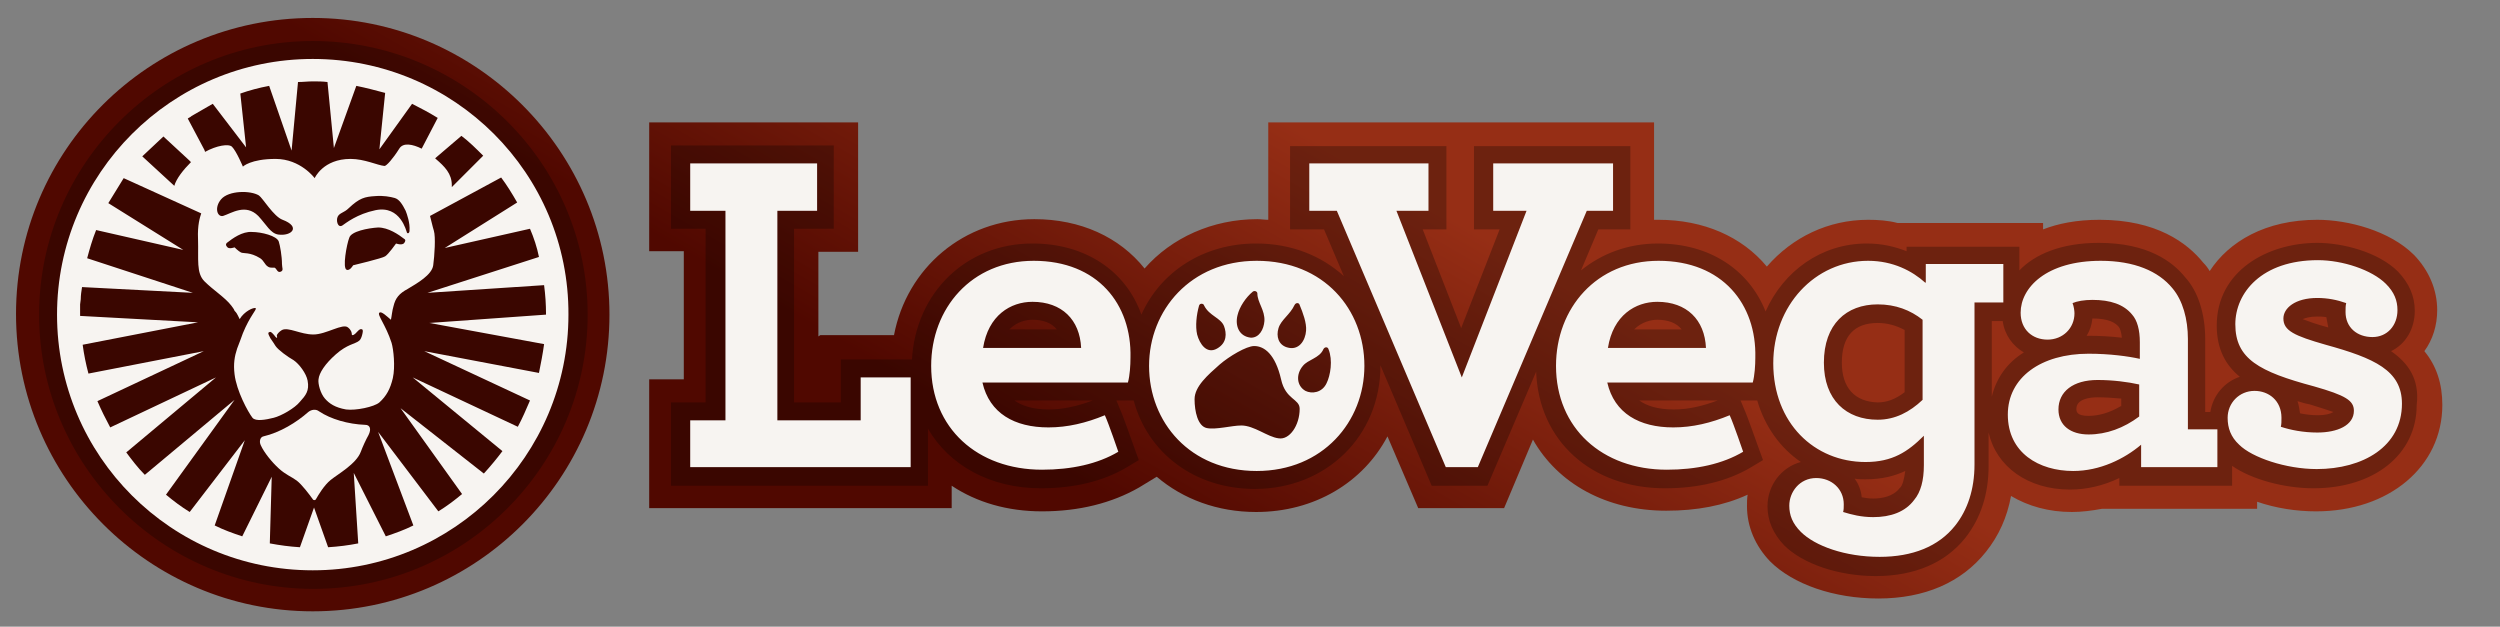
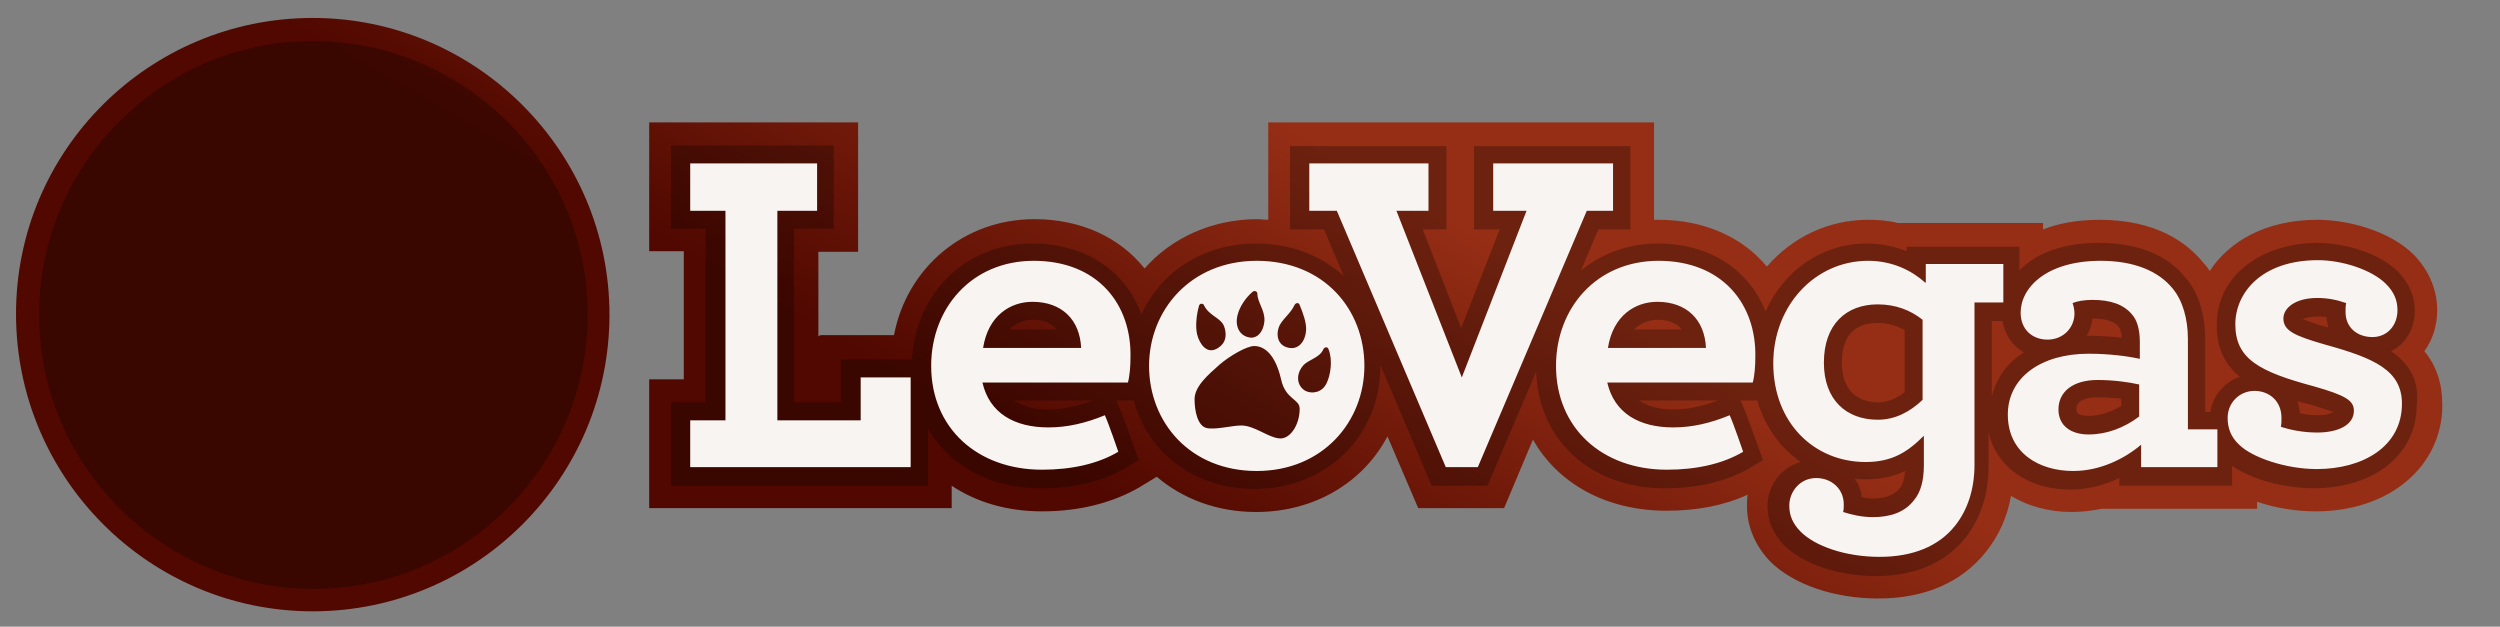
<svg xmlns="http://www.w3.org/2000/svg" width="1105" height="277" viewBox="0 0 1105 277" fill="none">
  <rect x="0" y="0" width="1105" height="277" fill="#808080" stroke="none" />
  <path d="M138.231 270.203C65.999 270.203 7.081 211.291 7.081 138.783C7.081 66.276 65.999 7.931 138.231 7.931C210.462 7.931 269.38 66.843 269.38 139.067C269.38 211.291 210.745 270.203 138.231 270.203ZM361.723 148.697V111.31H379.286V54.097H286.943V111.027H302.239V167.673H286.943V224.602H420.642V214.689C431.689 222.053 445.285 226.019 460.581 226.019C477.011 226.019 491.457 222.337 503.354 215.539L511.285 210.724C522.899 220.637 538.195 226.302 555.19 226.302C580.967 226.302 602.495 213.273 613.259 192.881L626.855 224.602H664.812L677.559 194.297C688.606 213.84 710.134 225.735 736.477 225.735C750.074 225.735 761.971 223.469 772.452 218.655C772.168 220.354 772.168 222.053 772.168 223.753C772.168 232.816 775.851 241.313 782.366 248.111C792.563 258.307 810.692 264.538 830.237 264.538C850.631 264.538 867.061 257.457 877.824 243.862C883.49 236.781 887.172 228.568 888.872 219.221C896.52 223.753 905.584 226.302 915.781 226.302C920.03 226.302 924.562 225.735 929.095 224.886H997.644V221.77C1005.86 224.602 1014.92 226.019 1023.7 226.019C1056 226.019 1079.51 206.192 1079.51 179.002C1079.51 169.656 1076.96 161.725 1071.57 155.211C1075.26 150.113 1077.24 143.882 1077.24 137.084C1077.24 128.021 1073.56 119.524 1067.04 112.726C1056.28 101.963 1037.87 97.148 1024.27 97.148C1001.33 97.148 985.18 106.778 976.682 119.807C975.833 118.391 974.983 117.258 973.85 116.125C966.768 107.345 953.172 97.148 927.962 97.148C917.764 97.148 909.55 98.848 903.035 101.397V98.565H838.734C834.486 97.432 829.953 97.148 825.704 97.148C808.142 97.148 792.28 104.796 780.949 117.824C769.902 104.512 752.906 97.148 733.078 97.148H731.095V54.097H560.572V97.148C558.873 97.148 557.457 96.865 555.757 96.865C535.929 96.865 517.8 105.079 505.903 118.674C494.856 104.796 477.577 96.865 457.182 96.865C426.024 96.865 400.813 118.391 395.148 148.13H362.573L361.723 148.697Z" fill="url(#paint0_linear_40005384_9615)" />
  <path opacity="0.27" d="M138.232 18.127C71.665 18.127 17.279 72.507 17.279 139.067C17.279 205.626 71.665 260.29 138.515 260.29C205.364 260.29 259.75 205.909 259.75 139.067C259.75 72.224 205.081 18.127 138.232 18.127Z" fill="#030303" />
-   <path d="M141.064 181.834C139.647 180.702 137.665 180.985 136.248 182.118C131.15 186.649 123.785 191.181 116.42 192.881C115.004 193.164 114.437 195.146 115.287 196.846C116.703 199.961 120.102 204.21 123.218 207.042C126.334 209.874 128.883 210.724 131.15 212.423C133.416 214.123 136.815 218.655 138.231 220.637C138.514 221.204 139.364 221.204 139.647 220.637C140.78 218.655 143.33 214.406 146.162 212.14C149.278 209.591 157.493 205.059 159.476 199.678C160.325 197.412 161.742 194.297 162.875 192.314C164.291 189.482 163.441 187.782 161.458 187.782C153.81 187.499 146.162 185.233 141.064 181.834Z" fill="#F7F4F1" />
-   <path d="M138.231 26.057C75.914 26.057 25.21 76.755 25.21 139.066C25.21 201.66 75.914 252.076 138.231 252.076C200.548 252.076 251.252 201.377 251.252 139.066C251.535 76.755 200.832 26.057 138.231 26.057ZM213.578 68.825L199.699 82.703V81.854C199.699 76.755 196.583 73.64 192.617 70.241L192.334 69.958L203.947 60.045C207.347 62.594 210.462 65.71 213.578 68.825ZM84.695 51.265L92.059 47.016C92.626 46.733 93.476 46.166 94.042 45.883L108.772 65.143L106.223 41.352C110.188 39.935 114.437 38.803 118.969 37.953L128.883 66.559L131.716 36.253C133.982 36.253 135.965 35.97 138.231 35.97C140.497 35.97 142.48 35.97 144.746 36.253L147.579 65.426L157.493 37.953C161.742 38.803 165.991 39.935 170.239 41.068L167.69 65.993L182.136 45.883C186.102 47.866 189.784 49.849 193.467 52.114L186.385 65.71C182.42 63.727 178.171 62.877 176.471 65.71C173.639 70.241 170.806 73.357 169.956 73.357C166.84 73.073 161.175 70.241 154.943 70.241C142.763 70.241 139.081 78.738 139.081 78.738C139.081 78.738 132.849 70.241 121.802 70.241C110.755 70.241 107.356 73.64 107.356 73.64C107.356 73.64 104.523 66.842 102.54 64.86C101.124 63.444 95.742 64.293 90.643 67.126L90.36 66.276L82.995 52.398C83.278 52.114 84.128 51.831 84.695 51.265ZM165.991 92.9C157.776 94.599 152.961 98.564 151.261 99.697C149.278 100.83 148.428 97.431 149.278 95.732C150.128 94.033 152.111 94.033 154.094 92.05C158.909 87.518 161.175 86.952 165.991 86.669C169.39 86.385 172.506 86.952 174.488 87.518C176.471 88.085 177.887 90.351 179.304 93.183C179.87 94.599 181.287 98.564 181.003 101.963C181.003 103.096 180.154 103.379 179.87 102.813C179.587 102.246 177.038 90.634 165.991 92.9ZM178.454 107.628C177.321 108.477 175.055 107.628 175.055 107.628C175.055 107.628 171.656 112.443 170.239 113.292C169.106 114.142 156.076 117.258 156.076 117.258C156.076 117.258 154.66 119.807 153.244 119.24C151.261 118.674 153.244 107.911 154.377 105.079C155.227 102.246 162.591 100.83 167.124 100.547C171.656 100.547 176.188 103.662 178.737 105.645C179.304 105.928 179.304 106.778 178.454 107.628ZM122.935 103.662C119.536 103.096 117.836 99.414 114.154 95.449C108.489 89.784 102.257 94.316 98.575 95.449C96.025 96.015 94.609 91.767 97.725 88.085C101.124 84.12 110.755 84.12 114.437 86.385C116.137 87.518 120.952 95.732 124.918 97.148C133.132 100.264 128.883 104.512 122.935 103.662ZM124.068 120.09C122.652 120.656 122.368 118.957 121.519 118.39C121.235 118.107 119.536 118.674 118.403 117.824C116.986 116.974 116.703 115.275 115.004 114.142C110.471 111.31 107.639 112.159 106.506 111.593C105.373 111.026 103.673 109.327 103.673 109.327C103.673 109.327 101.407 110.177 100.557 109.327C99.707 108.477 99.707 107.911 100.274 107.344C102.823 105.362 107.072 102.246 111.321 102.53C115.57 102.53 122.368 104.229 123.218 106.778C123.785 108.477 124.634 113.292 124.634 116.691C124.634 118.39 125.484 119.523 124.068 120.09ZM72.231 60.328L83.562 70.808L84.411 71.657C81.012 75.056 77.897 79.021 77.047 82.137L62.884 69.108L72.231 60.328ZM240.488 152.095C239.922 156.343 239.072 160.592 238.222 164.84L187.518 155.21L234.256 177.019C232.557 180.985 230.857 184.95 228.874 188.632L182.42 166.823L222.076 199.395C219.527 202.793 216.694 206.192 213.862 209.308L177.038 180.418L204.231 218.371C200.832 221.203 197.432 223.752 193.75 226.018L167.124 190.898L182.703 232.249C178.737 234.232 174.772 235.648 170.523 237.064L156.36 209.024L158.342 240.18C154.094 241.03 149.561 241.596 145.029 241.879L138.798 224.319L132.566 241.879C128.034 241.596 123.785 241.03 119.253 240.18L120.102 210.724L107.072 237.064C102.823 235.648 98.858 234.232 94.892 232.249L108.205 194.58L83.845 226.302C80.162 224.036 76.763 221.487 73.364 218.654L103.673 176.736L64.017 209.874C60.901 206.759 58.352 203.36 55.802 199.961L95.459 166.823L48.721 188.915C46.738 185.233 44.755 181.268 43.055 177.303L90.077 155.21L39.09 165.124C37.957 160.875 37.107 156.627 36.54 152.378L87.527 142.465L35.407 139.633V134.535L35.691 132.269C35.691 130.569 35.974 128.587 36.257 126.887L85.261 129.436L38.523 114.142C39.656 109.894 40.789 105.928 42.489 101.68L81.012 110.46L47.871 89.784L54.669 78.738L88.944 94.316C88.377 96.015 87.244 99.414 87.527 105.645C87.811 114.708 86.677 120.656 90.36 124.338C94.326 128.304 99.424 131.419 102.257 135.101C102.823 135.951 103.39 136.517 103.673 137.367C104.523 138.217 104.806 138.783 105.089 139.35L105.939 141.049C107.922 137.65 112.171 135.668 113.021 136.234C113.587 136.8 110.471 139.633 107.356 147.28C106.789 148.979 105.656 151.812 104.806 154.078C103.673 157.476 103.107 160.875 103.673 165.407C104.523 172.771 109.622 182.117 111.604 184.667C113.021 186.366 117.553 185.516 120.952 184.667C124.351 183.817 130.3 180.418 132.566 177.586C135.115 174.753 136.815 172.771 135.965 168.239C135.398 165.124 132.283 160.875 129.733 159.176C127.184 157.76 122.935 154.644 121.802 152.945C121.235 152.095 120.386 150.679 119.536 149.546C118.969 148.413 118.403 147.563 118.686 146.997C119.536 146.43 119.819 146.714 120.669 147.563C121.519 148.413 122.085 149.546 122.368 149.263C122.652 148.979 122.368 148.979 122.368 148.13C122.652 147.563 123.218 146.714 124.634 145.864C127.467 144.448 132.849 147.846 138.514 147.846C144.179 147.846 151.544 142.748 153.81 144.731C155.227 145.864 155.51 146.997 155.51 147.846C155.51 147.846 155.51 148.13 155.793 148.13C156.643 148.13 157.493 146.997 158.342 146.147C158.909 145.581 159.476 145.297 160.042 145.581C160.609 145.864 160.325 146.997 160.042 148.13C159.759 149.263 159.192 150.396 158.626 150.679C156.926 152.095 153.527 152.095 148.428 156.627C143.613 160.875 141.064 164.84 140.78 167.673C140.497 169.655 141.63 173.904 143.613 176.17C145.596 178.435 148.145 180.135 152.961 180.985C157.209 181.551 165.424 179.852 167.69 177.869C170.806 175.037 172.506 171.921 173.639 167.106C174.772 162.008 173.922 154.361 173.072 151.528C170.523 143.598 166.557 139.066 167.69 138.217C168.54 137.367 171.089 139.916 172.789 141.332C173.072 140.199 173.355 137.084 173.922 135.384C174.772 131.702 176.471 129.72 180.154 127.737C184.402 125.188 190.917 121.506 191.484 117.258C192.051 113.009 192.617 104.795 191.767 101.963C191.201 100.264 190.634 97.431 190.068 95.449L221.51 78.455C224.059 81.854 226.325 85.536 228.591 89.501L196.583 109.61L234.256 101.113C235.956 105.079 237.372 109.327 238.222 113.576L188.935 129.436L240.488 126.038C241.055 130.286 241.338 134.535 241.338 138.783V139.066L189.784 142.748L240.488 152.095Z" fill="#F7F4F1" />
  <path opacity="0.27" d="M1056.85 155.211C1063.36 152.095 1067.33 145.298 1067.33 137.367C1067.33 130.853 1064.78 125.188 1059.96 120.09C1051.18 111.31 1035.32 107.345 1024.27 107.345C1002.18 107.345 979.799 119.807 979.799 143.881C979.799 154.361 983.765 161.442 989.996 166.54C983.198 168.806 978.099 174.754 976.966 182.118H974.7V149.829C974.7 138.783 971.584 128.87 965.919 122.639C960.254 115.558 949.207 107.345 927.679 107.345C910.967 107.345 899.353 112.443 892.555 119.524V109.044H842.701V111.027C837.602 109.044 831.937 107.628 825.139 107.628C805.027 107.628 788.315 119.807 780.384 137.65C773.019 119.24 755.74 107.628 732.796 107.628C719.482 107.628 707.869 112.16 698.804 119.524L706.452 101.397H720.615V64.577H651.5V101.397H662.83L645.835 145.014L628.839 101.397H639.32V64.577H570.204V101.397H585.217L593.998 122.073C584.084 113.009 570.771 107.628 555.191 107.628C531.964 107.628 512.985 120.09 504.488 139.066C497.689 119.807 479.844 107.628 456.333 107.628C426.874 107.628 404.78 129.437 403.08 158.893H371.638V177.869H350.96V101.113H368.522V64.293H296.574V101.113H311.87V177.869H296.574V214.689H410.162V189.482C419.509 205.626 437.638 215.822 460.016 215.822C474.745 215.822 487.492 212.707 497.689 206.759L503.355 203.36L501.088 197.129C500.522 195.713 496.556 184.1 494.857 180.418L493.44 177.019H501.088C507.32 200.244 527.998 216.105 554.625 216.105C586.35 216.105 610.144 192.597 610.144 161.725V161.442L632.805 214.689H657.448L678.976 164.274C680.109 194.863 703.337 215.822 735.912 215.822C750.641 215.822 763.388 212.707 773.585 206.759L779.25 203.36L776.984 197.129C776.418 195.713 772.452 184.1 770.753 180.418L769.336 177.019H776.701C780.1 188.632 786.898 197.979 795.963 204.21C787.465 206.475 781.233 214.406 781.233 223.753C781.233 230.267 783.783 235.931 788.598 241.03C796.813 249.243 812.675 254.625 829.104 254.625C846.383 254.625 859.98 248.677 868.761 237.631C875.559 228.851 878.958 218.371 878.958 205.909V191.181C882.357 206.192 896.237 216.389 914.932 216.389C922.297 216.389 929.662 214.689 936.743 211.29V214.689H986.597V205.909C995.095 211.857 1009.54 215.822 1022.57 215.822C1049.48 215.822 1068.18 200.811 1068.18 179.002C1069.59 167.39 1064.21 160.309 1056.85 155.211ZM456.333 141.332C461.149 141.332 464.831 142.748 467.097 145.581H446.136C449.535 142.182 453.501 141.332 456.333 141.332ZM463.698 180.985C456.333 180.985 451.518 179.285 448.402 177.019H482.96C476.162 179.568 469.647 180.985 463.698 180.985ZM732.512 141.332C737.328 141.332 741.01 142.748 743.276 145.581H722.315C725.714 142.182 729.963 141.332 732.512 141.332ZM739.877 180.985C732.512 180.985 727.697 179.285 724.581 177.019H759.139C752.341 179.568 746.109 180.985 739.877 180.985ZM814.091 160.309C814.091 148.696 819.474 142.748 829.954 142.748C834.203 142.748 838.169 143.881 841.851 145.864V173.337C837.885 176.453 833.92 177.869 829.954 177.869C819.757 177.586 814.091 171.355 814.091 160.309ZM839.585 215.822C836.752 219.504 831.654 220.354 827.971 220.354C825.988 220.354 824.289 220.071 822.873 219.787C822.589 216.672 821.456 213.839 819.757 211.574C821.456 211.857 822.873 211.857 824.572 211.857C831.654 211.857 837.319 210.441 842.134 208.175C841.568 211.857 841.001 214.689 839.585 215.822ZM880.375 175.32V141.899H885.19C886.04 148.13 889.722 152.945 894.538 155.777C887.173 160.309 882.357 167.106 880.375 175.32ZM937.31 179.569C932.495 182.401 927.679 183.817 923.147 183.817C917.765 183.817 917.765 181.834 917.765 180.701C917.765 176.453 923.43 175.603 927.112 175.603C930.512 175.603 934.194 175.886 937.593 176.17V179.569H937.31ZM923.147 148.413H922.297C923.713 146.147 924.563 143.598 924.846 140.766C932.211 140.766 935.044 142.748 936.46 144.448C937.027 145.014 937.593 146.714 937.876 149.263C933.061 148.696 927.962 148.413 923.147 148.413ZM1023.99 139.916C1025.4 139.916 1026.82 139.916 1028.24 140.199C1028.52 141.899 1028.8 143.315 1029.09 144.731C1023.7 143.315 1020.02 141.899 1017.76 141.049C1019.17 140.483 1021.16 139.916 1023.99 139.916ZM1024.55 183.534C1022 183.534 1019.17 183.251 1016.62 182.684C1016.34 180.701 1016.06 179.002 1015.49 177.303C1017.19 177.869 1019.17 178.436 1020.87 178.719C1026.54 180.418 1029.65 181.551 1031.35 182.118C1029.94 182.967 1027.67 183.534 1024.55 183.534Z" fill="#030303" />
  <path d="M710.702 153.795C712.968 139.35 722.882 133.402 732.513 133.402C745.543 133.402 753.474 141.332 754.04 153.795H710.702ZM733.079 115.275C705.603 115.275 687.757 136.234 687.757 161.725C687.757 189.199 708.152 207.609 736.762 207.609C749.792 207.609 761.405 205.059 770.47 199.678C770.47 199.678 766.221 187.216 764.521 183.534C756.307 186.933 748.092 188.915 739.594 188.915C724.581 188.915 713.534 182.684 710.418 169.089H774.718C775.568 165.974 775.852 161.442 775.852 158.043C776.418 134.535 761.405 115.275 733.079 115.275ZM555.475 115.275C526.299 115.275 507.887 137.084 507.887 161.725C507.887 186.649 526.016 208.175 555.475 208.175C584.651 208.175 603.062 186.366 603.062 161.725C603.062 136.801 585.217 115.275 555.475 115.275ZM546.977 139.35C547.827 135.668 550.659 131.419 553.775 128.87C554.625 128.304 555.758 128.87 555.758 129.72C555.758 133.685 559.157 137.084 558.874 141.899C558.591 145.581 556.608 149.263 552.925 149.263C547.543 148.697 545.844 143.882 546.977 139.35ZM529.981 135.101C530.265 133.968 531.964 133.968 532.247 135.101C534.513 139.633 539.612 140.483 541.028 144.165C542.161 147.28 542.445 151.529 537.913 154.078C533.38 156.627 530.265 152.095 529.131 147.847C528.282 144.165 528.848 139.067 529.981 135.101ZM565.106 193.73C560.29 193.164 554.342 188.066 548.676 188.066C544.428 188.066 537.346 190.048 533.38 189.199C529.415 188.349 527.998 181.835 527.998 176.453C527.998 170.789 533.947 165.69 539.046 161.159C543.295 157.477 550.943 152.945 554.342 152.945C558.874 152.945 563.689 156.627 566.239 167.673C568.221 176.736 574.453 176.17 574.453 180.702C574.453 188.066 569.921 194.58 565.106 193.73ZM568.788 153.511C565.106 152.379 563.973 148.697 565.106 145.015C566.239 141.333 570.204 139.067 572.187 134.818C572.754 133.685 574.17 133.685 574.453 134.818C575.87 138.217 577.569 142.749 577.286 146.147C577.003 150.396 574.17 155.211 568.788 153.511ZM586.35 169.372C584.367 173.621 579.835 174.187 577.003 172.771C573.037 170.505 572.754 165.407 575.87 161.725C578.136 158.893 583.234 158.326 584.934 154.361C585.5 153.228 586.917 153.228 587.2 154.361C589.183 159.176 588.05 165.974 586.35 169.372ZM380.42 185.8H343.596V93.183H361.158V72.224H305.072V93.183H320.652V185.8H305.072V206.476H402.514V166.823H380.42V185.8ZM456.9 115.275C429.424 115.275 411.578 136.234 411.578 161.725C411.578 189.199 431.973 207.609 460.582 207.609C473.612 207.609 485.226 205.059 494.29 199.678C494.29 199.678 490.041 187.216 488.342 183.534C480.127 186.933 471.913 188.915 463.415 188.915C448.402 188.915 437.355 182.684 434.239 169.089H498.539C499.389 165.974 499.672 161.442 499.672 158.043C500.239 134.535 485.226 115.275 456.9 115.275ZM434.522 153.795C436.788 139.35 446.703 133.402 456.333 133.402C469.363 133.402 477.295 141.332 477.861 153.795H434.522ZM851.199 124.905H850.916C845.25 119.807 836.753 115.275 825.705 115.275C802.195 115.275 783.783 135.101 783.783 160.592C783.783 186.933 801.912 204.21 824.572 204.21C836.469 204.21 843.268 199.678 850.349 192.597V205.626C850.349 212.423 848.933 217.522 846.1 220.92C842.135 226.302 835.62 228.568 827.971 228.568C822.589 228.568 818.341 227.435 814.658 226.302C814.942 225.452 814.942 224.036 814.942 222.903C814.942 216.105 809.56 211.291 802.761 211.291C795.396 211.291 790.864 217.522 790.864 223.47C790.864 227.718 792.281 231.4 795.963 235.082C802.195 241.313 815.508 246.128 830.804 246.128C845.25 246.128 856.864 241.596 864.229 232.25C869.611 225.452 872.727 216.389 872.727 205.343V133.685H885.473V116.691H851.199V124.905ZM849.783 176.736C844.117 182.118 837.602 185.517 829.954 185.517C816.075 185.517 806.16 176.736 806.16 160.309C806.16 143.315 816.075 134.535 829.954 134.535C837.886 134.535 844.401 137.084 849.783 141.333V176.736ZM1027.95 152.379C1014.07 148.413 1009.26 146.147 1009.26 140.766C1009.26 136.234 1014.36 131.703 1024.27 131.703C1028.8 131.703 1033.05 132.552 1037.02 133.968C1036.73 135.101 1036.73 136.234 1036.73 137.934C1036.73 144.731 1041.83 148.98 1048.63 148.98C1055.15 148.98 1059.68 143.882 1059.68 137.084C1059.68 132.836 1058.26 129.154 1054.58 125.472C1048.35 119.24 1035.32 114.992 1024.55 114.992C999.628 114.992 988.014 129.437 988.014 143.315C988.014 158.61 998.494 164.274 1022.85 170.789C1036.73 174.754 1040.42 177.02 1040.42 181.551C1040.42 188.066 1033.05 191.181 1024.27 191.181C1018.04 191.181 1012.37 190.048 1008.13 188.632C1008.41 187.499 1008.41 186.366 1008.41 184.667C1008.41 177.02 1002.74 172.771 996.512 172.771C989.713 172.771 984.615 178.153 984.615 184.667C984.615 189.199 986.031 193.164 989.713 196.563C995.379 202.227 1010.39 207.325 1023.99 207.325C1044.38 207.325 1061.66 197.412 1061.66 178.436C1061.66 163.708 1049.48 158.326 1027.95 152.379ZM967.052 149.829C967.052 141.049 964.786 132.836 960.254 127.454C954.022 119.807 943.259 115.275 928.529 115.275C904.452 115.275 893.121 127.171 893.121 138.217C893.121 145.581 898.22 150.113 905.018 150.113C911.817 150.113 916.915 145.015 916.915 138.5C916.915 137.367 916.632 135.385 916.066 133.968C918.048 133.119 921.164 132.552 924.847 132.552C932.778 132.552 938.726 134.535 942.409 139.067C944.675 141.616 945.808 145.864 945.808 151.246V158.61C940.709 157.477 932.495 156.344 923.147 156.344C902.186 156.344 887.456 166.823 887.456 183.251C887.456 200.245 901.336 208.175 916.349 208.175C928.246 208.175 939.01 202.794 946.374 196.563V206.476H980.082V189.765H967.052V149.829ZM945.525 184.1C938.726 189.199 931.078 192.031 923.147 192.031C915.216 192.031 909.834 188.066 909.834 180.985C909.834 173.054 916.349 167.956 927.113 167.956C933.911 167.956 940.426 168.806 945.525 169.939V184.1ZM659.998 93.183H674.727L646.118 166.823L617.226 93.183H631.389V72.224H578.702V93.183H590.882L639.037 206.476H653.2L701.354 93.183H712.968V72.224H659.998V93.183Z" fill="#F7F4F1" />
  <defs>
    <linearGradient id="paint0_linear_40005384_9615" x1="366.128" y1="148.314" x2="457.143" y2="-9.908" gradientUnits="userSpaceOnUse">
      <stop stop-color="#500800" />
      <stop offset="1" stop-color="#962E15" />
    </linearGradient>
  </defs>
</svg>